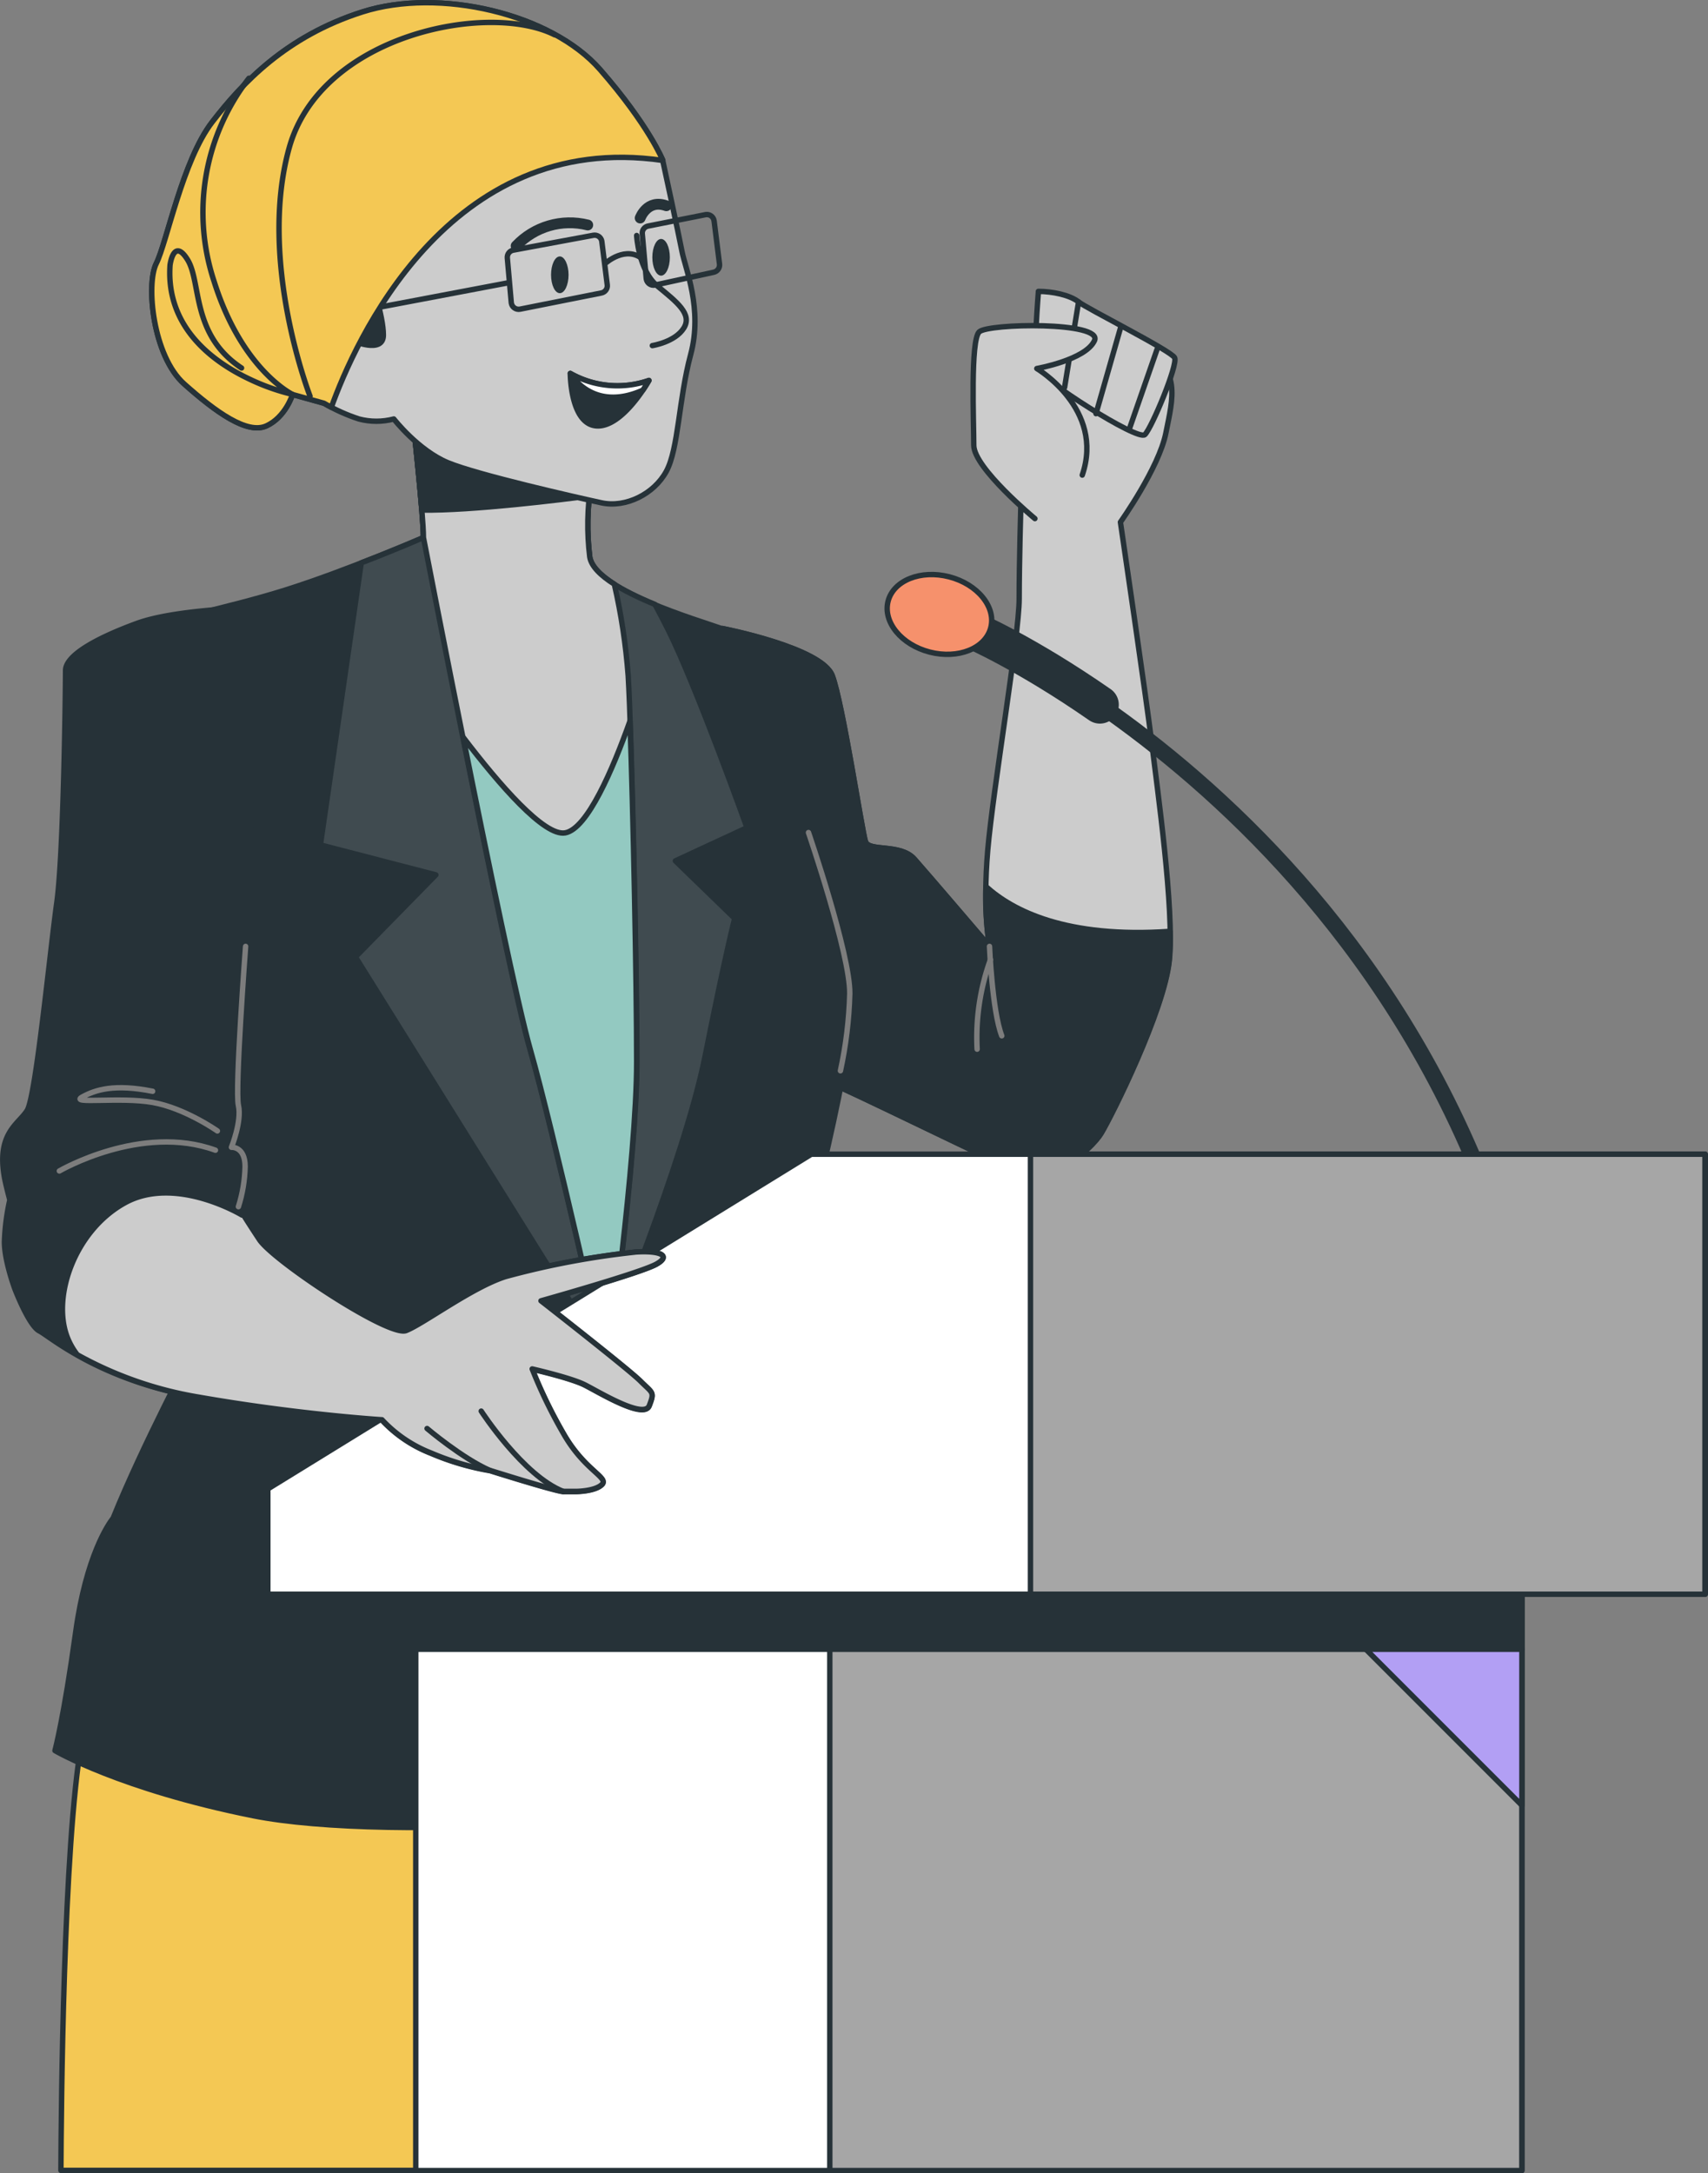
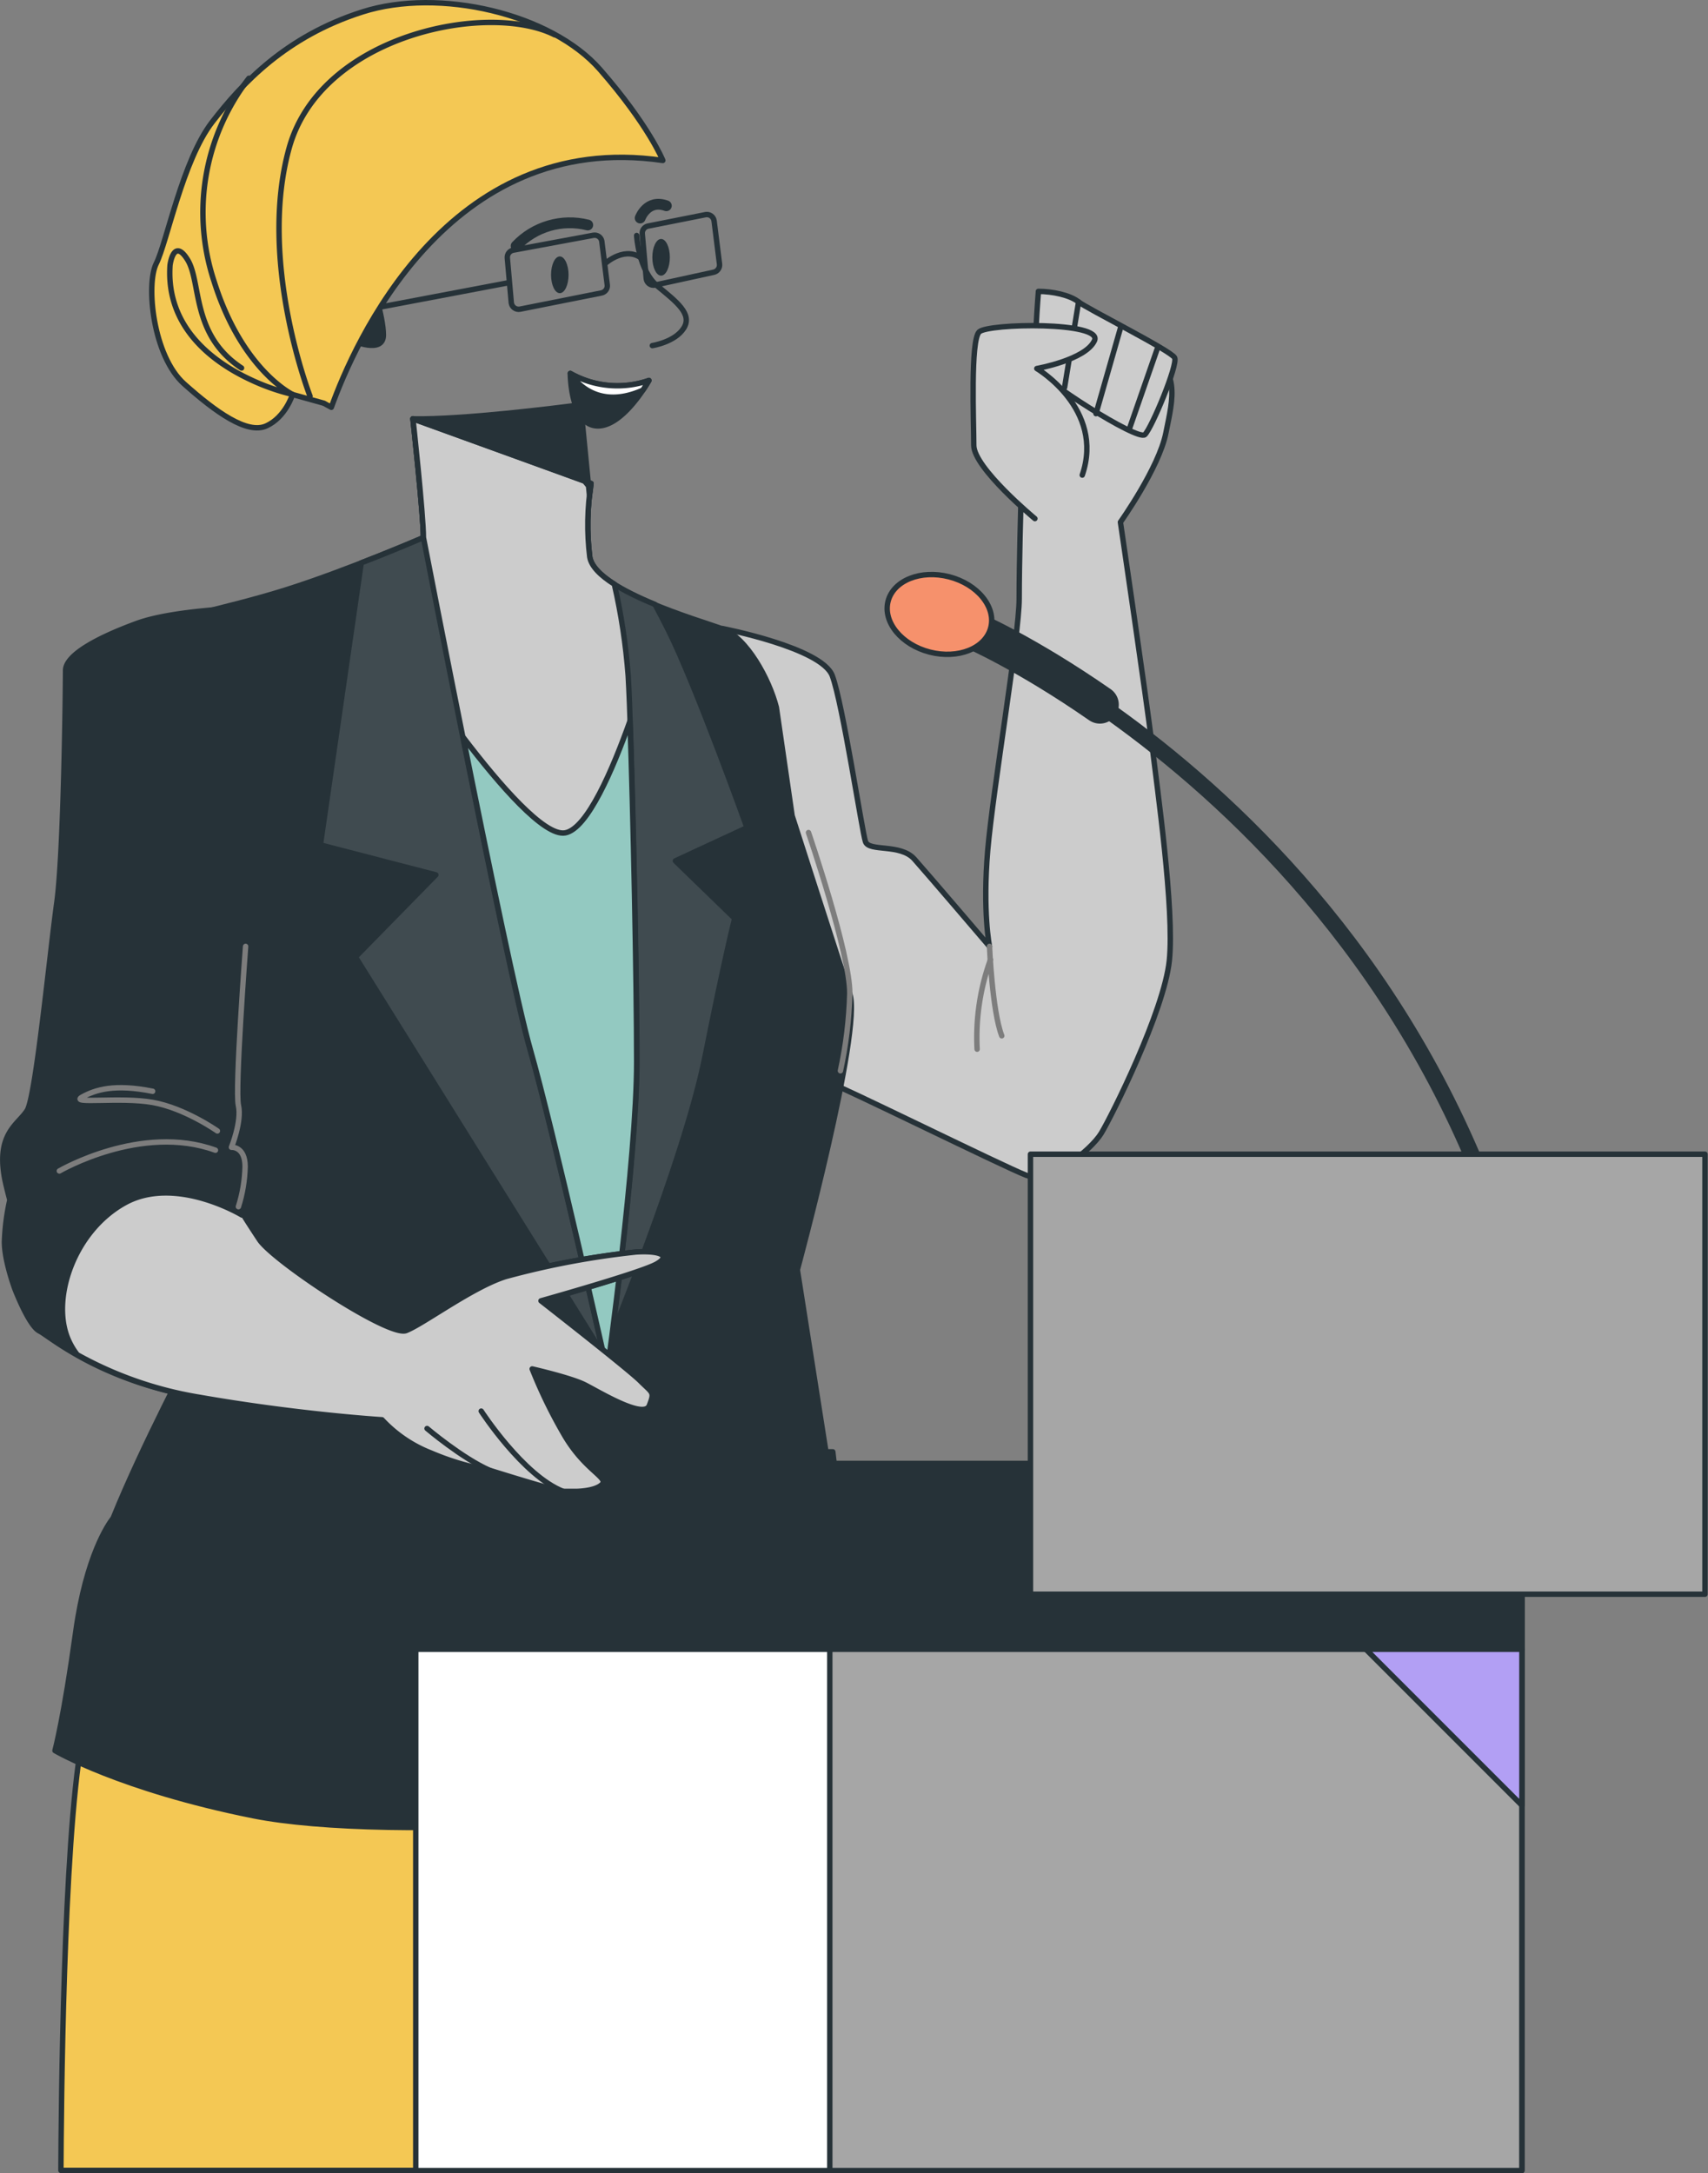
<svg xmlns="http://www.w3.org/2000/svg" width="316" height="402">
  <rect width="100%" height="100%" fill="#808080" stroke="none" />
  <defs>
    <style>.cls-6,.cls-7,.cls-8,.cls-1,.cls-2,.cls-3,.cls-4,.cls-5{stroke-linecap:round;stroke-linejoin:round}.cls-7,.cls-8,.cls-1,.cls-2,.cls-3,.cls-4,.cls-5{stroke:#263238}.cls-1{fill:#a6a6a6}.cls-2{fill:#ccc}.cls-6,.cls-8,.cls-3{fill:none}.cls-4{fill:#f4c854}.cls-9{stroke-width:0}.cls-9,.cls-5{fill:#263238}.cls-6{stroke:#7d7d7d}.cls-7{fill:#fff}.cls-8{stroke-width:2px}</style>
  </defs>
  <path class="cls-2" d="M133.63 116.26s18.41 3.55 20.35 8.73 5.49 28.75 6.14 30.69 6.46.32 9.05 3.23c2.59 2.91 13.9 16.16 13.9 16.16s-1.3-6.46-.33-17.77c.97-11.31 5.82-39.74 5.82-46.52s.32-17.77.32-17.77 3.24-28.11 3.87-31.34 10.43-.78 18.19 2.78c7.76 3.55 6.05 9.18 4.76 15.65s-8.41 16.48-8.41 16.48 4.85 32.95 5.82 41.04 4.2 30.69 3.23 40.06c-.98 9.37-10.66 28.76-12.6 31.95s-9.69 9.38-13.89 7.76-34.25-16.48-37.16-17.44-9.05-30.06-11.63-37.8-16.81-39.42-16.81-43.94 7.07-1.28 7.07-1.28l2.31-.64Z" />
-   <path class="cls-5" d="M182.4 163.98c-.13 3.71.09 7.42.67 11.08 0 0-11.31-13.23-13.9-16.16s-8.4-1.29-9.05-3.23-4.2-25.53-6.14-30.69-20.35-8.73-20.35-8.73l-2.31.64s-7.11-3.24-7.11 1.29 14.22 36.19 16.81 43.94c2.59 7.75 8.73 36.84 11.63 37.8s32.95 15.83 37.16 17.44 11.98-4.52 13.89-7.76 11.63-22.62 12.6-31.95c.17-1.79.22-3.58.17-5.37-19.17 1.33-29.13-3.81-34.07-8.31Z" />
  <path class="cls-6" d="M183.07 175.06s.5 11.98 2.27 16.54" />
  <path class="cls-6" d="M183.25 177.51a42.238 42.238 0 0 0-2.47 16.56" />
  <path class="cls-2" d="M192.12 53.9s-1 12.27-.33 14.21 18.74 13.57 20.03 12.28 6.14-12.92 5.5-14.22-16.16-9.05-17.78-10.33-4.85-1.94-7.43-1.94Z" />
  <path class="cls-3" d="m199.55 55.84-2.59 15.83M207.3 60.68l-4.53 15.84M214.09 64.56l-5.17 14.86" />
  <path class="cls-2" d="M191.47 95.93s-11.31-9.37-11.31-13.57-.64-19.38 1-20.97 22.97-1.94 21.33 1.62-10.67 5.16-10.67 5.16 12.6 7.44 8.41 19.71" />
  <path class="cls-4" d="m163.19 401.48-5.28-77.7-142.8-1.64c-3.42 19.42-3.79 68.43-3.84 79.33H163.2Z" />
  <path class="cls-5" d="M154.07 268.55h-1.26l-5.29-33.67s11.98-44.26 9.7-51.04-10.67-32.95-10.67-32.95l-2.91-20.03c-1.3-5.17-5.49-12.92-9.99-14.54s-23.6-7.11-24.57-13.25c-.55-4.53-.46-9.11.26-13.62L76.39 77.47s1.94 17.77 1.94 21.97c0 0-14.21 6.14-25.52 9.7s-24.21 5.84-27.44 7.78 2 28.75 2 40.38 8.35 92.42 8.35 92.42-9.38 17.69-14.78 31.08c-.87 1.1-4.99 6.99-6.94 21.13-2.19 15.87-3.83 21.89-3.83 21.89s12.04 7.11 36.66 12.04c24.62 4.93 90.88 1.64 113.84-10.98l-6.59-56.32Z" />
  <path class="cls-6" d="M149.58 154s7.71 22.5 7.64 29.8c-.13 4.8-.71 9.58-1.73 14.27" />
  <path d="m65.76 177 45.94 73.67s14.87-35.87 18.74-55.25 5.49-25.53 5.49-25.53l-10.98-10.65 13.25-6.14s-9.38-26.17-14.54-36.52c-.91-1.81-1.73-3.39-2.48-4.77-5.87-2.42-11.55-5.51-12.07-8.8-.55-4.51-.47-9.08.24-13.57L76.4 77.46s1.94 17.77 1.94 21.97c0 0-4.99 2.18-11.51 4.69l-7.55 52.17 21.36 5.54L65.77 177Z" style="fill:#404b50;stroke:#263238;stroke-linecap:round;stroke-linejoin:round" />
  <path class="cls-2" d="M112.35 253.58s5.49-39.09 5.49-57.19-1-61.07-1.62-71.4c-.43-5.7-1.28-11.35-2.56-16.93-2.5-1.58-4.27-3.29-4.55-5.05-.55-4.51-.47-9.08.24-13.57L76.4 77.46s1.94 17.77 1.94 21.97c0 0 15.52 80.13 19.71 94.67 4.19 14.54 14.3 59.48 14.3 59.48Z" />
-   <path class="cls-5" d="M109.07 91.74c.07-.56.13-1 .18-1.41l-1.14-1.39-31.72-11.45s1.1 10.08 1.65 16.86c9.34.14 26.31-1.99 31.03-2.61Z" />
+   <path class="cls-5" d="M109.07 91.74c.07-.56.13-1 .18-1.41l-1.14-1.39-31.72-11.45c9.34.14 26.31-1.99 31.03-2.61Z" />
  <path d="M117.79 196.39c0-14.85-.65-46.41-1.24-63-3.2 8.99-7.88 19.92-11.98 20.67-3.86.7-12.15-8.86-18.89-17.7 4.63 23.12 10.18 49.93 12.43 57.77 4.17 14.54 14.24 59.45 14.24 59.45s5.44-39.09 5.44-57.19Z" style="stroke:#263238;stroke-linecap:round;stroke-linejoin:round;fill:#93c9c1" />
-   <path class="cls-2" d="M122.63 29.67s-2.58-6.46-11.62-16.81C101.96 2.52 81.28-2.33 67.07 2.2c-14.21 4.52-22.31 13.25-27.8 20.36s-8.4 22.3-10.35 26.17-.64 17.12 5.17 22.3c5.81 5.17 11.63 9.37 15.19 7.75s4.84-5.81 4.84-5.81l5.82 1.62c2.04 1.2 4.21 2.17 6.46 2.91 2.12.56 4.34.56 6.46 0 0 0 4.52 5.81 9.99 8.08 5.46 2.27 23.97 6.46 28.44 7.43 4.47.97 9.7-1.62 11.98-5.81s2.27-13.25 4.52-21.65-1-15.84-1.62-19.07-3.56-16.8-3.56-16.8Z" />
  <path class="cls-5" d="M65.12 62.98s5.81 2.59 5.81-1-2.26-9.99-2.26-9.99l-3.56 10.98Z" />
  <path class="cls-3" d="M105.84 8.66c-5.17 0-21.65-.32-36.52 24.23s-9.37 41.69-9.37 41.69-12.28-42.66-.33-57.2M117.79 43.56s.32 6.46 3.87 9.38 6.47 5.16 4.85 7.75-5.82 3.24-5.82 3.24" />
  <path class="cls-5" d="M120.06 70.38a17.737 17.737 0 0 1-14.55-1.3s0 9.38 4.85 9.7c4.85.32 9.7-8.4 9.7-8.4Z" />
  <path class="cls-7" d="M118.93 72.17c.71-1.05 1.13-1.8 1.13-1.8a17.737 17.737 0 0 1-14.55-1.3s4.06 7.3 13.42 3.1Z" />
  <path class="cls-9" d="M105.19 50.83c0 1.88-.72 3.4-1.62 3.4s-1.62-1.52-1.62-3.4.73-3.4 1.62-3.4 1.62 1.57 1.62 3.4ZM123.93 47.6c0 1.87-.73 3.39-1.62 3.39s-1.62-1.52-1.62-3.39.73-3.4 1.62-3.4 1.62 1.52 1.62 3.4Z" />
  <path class="cls-8" d="M108.74 41.62c-4.79-1.2-9.86.28-13.25 3.87M118.44 40.33s1.29-3.55 4.84-2.27" />
  <path class="cls-3" d="m111.35 44.71 1 7.99c.09.7-.38 1.35-1.08 1.49l-15.06 3c-.74.14-1.46-.35-1.6-1.09 0-.04-.01-.09-.02-.13l-.73-8.25c-.06-.7.42-1.33 1.11-1.45l14.82-2.75c.73-.12 1.42.36 1.55 1.09 0 .03 0 .06.01.1ZM132.12 40.87l1 7.99c.08.7-.39 1.35-1.08 1.5l-10.86 2.37c-.74.15-1.45-.33-1.6-1.07 0-.05-.02-.1-.02-.15l-.73-8.25c-.07-.7.41-1.33 1.1-1.45l10.63-2.11c.74-.12 1.44.39 1.55 1.13v.04ZM111.98 48.73s3.87-3.55 7.1-.65M94.2 52.28l-23.91 4.53" />
  <path class="cls-4" d="M122.63 29.67s-2.58-6.46-11.62-16.81C101.96 2.52 81.28-2.33 67.07 2.2c-14.21 4.52-22.31 13.25-27.8 20.36s-8.4 22.3-10.35 26.17-.64 17.12 5.17 22.3c5.81 5.17 11.63 9.37 15.19 7.75s4.84-5.81 4.84-5.81l5.82 1.62s.53.31 1.36.75c4.17-11.63 21.52-51.47 61.33-45.66Z" />
  <path class="cls-3" d="M57.36 73.28s-9.7-24.88-3.87-45.88C59.31 6.4 90.33.26 102.6 6.43M46.05 14.48a40.452 40.452 0 0 0-6.46 37.51c5.17 16.49 14.54 20.97 14.54 20.97-2.75-.66-5.43-1.61-7.99-2.84-6.83-3.23-15.47-9.62-14.68-21.08 0 0 .65-5.17 3.24-1s.65 13.9 9.99 20.03" />
  <path d="M203.48 130.35c21.49 14.92 52.61 42.78 70.55 87.46" style="stroke-width:3px;fill:none;stroke:#263238;stroke-linecap:round;stroke-linejoin:round" />
  <path d="M180.02 116.61s9.79 4.24 23.47 13.74" style="stroke-width:7px;fill:none;stroke:#263238;stroke-linecap:round;stroke-linejoin:round" />
  <ellipse cx="173.81" cy="113.65" rx="7.19" ry="9.81" transform="rotate(-75.55 173.813 113.656)" style="fill:#f6916c;stroke-width:1px;stroke:#263238;stroke-linecap:round;stroke-linejoin:round" />
  <path class="cls-7" d="M76.92 270.73h204.65V401.5H76.92z" />
  <path class="cls-1" d="M153.52 270.73h128.04V401.5H153.52z" />
  <path class="cls-5" d="M76.92 270.73h204.65v34.35H76.92z" />
-   <path class="cls-7" d="M315.5 294.89V213.5H150.11L49.55 275.42v19.47H315.5z" />
  <path class="cls-1" d="M190.65 213.5h124.79v81.39H190.65z" />
  <path class="cls-5" d="M47.03 112.39s-14.57.32-21.66 2.91-13.24 5.81-13.24 8.72-.33 33.61-1.62 42.94-3.87 35.87-5.49 38.45-5.66 4.16-4.2 12.35c.24 1.36 1 4.2 1 4.2a41.43 41.43 0 0 0-1 7.76c0 3.55 1.94 8.72 1.94 8.72s2.59 6.79 4.52 7.76 10.98 9.05 29.41 12.28 33.95 4.19 33.95 4.19c2.52 2.7 5.61 4.8 9.05 6.14 3.52 1.51 7.21 2.6 10.98 3.24 0 0 12.28 3.87 13.57 3.87h2.27s3.55 0 4.84-1.29c1.3-1.29-3.24-2.59-7.11-9.38a90.61 90.61 0 0 1-5.81-11.98s7.1 1.62 9.69 2.91 10.98 6.46 11.98 3.87.64-2.26-1.62-4.52-18.42-14.86-18.42-14.86 18.42-5.17 21.33-6.79.65-2.58-3.87-2.26c-8.08.87-16.08 2.38-23.92 4.52-6.14 1.94-15.19 8.73-18.41 9.99s-24.57-12.92-27.14-16.81c-2.58-3.88-3.88-6.13-3.88-6.13s2.27-2.92 2.59-5.17-3.87-5.82-3.87-5.82 1.94-2.91 1.94-4.84c.05-1.01-.17-2.01-.65-2.91l1.29-29.39 1.29-10.66" />
  <path class="cls-6" d="M10.98 216.6s15.15-8.84 28.88-3.84M40.22 209.2s-5.99-4.22-11.98-5.28-15.5.36-13.03-1 5.99-2.47 13.03-1.06M45.44 175.06s-2 26.5-1.33 29.41-1.29 7.75-1.29 7.75 2.53-.2 2.53 3.56c-.06 2.52-.47 5.02-1.24 7.43" />
  <path class="cls-2" d="M117.47 231.61c-8.08.87-16.08 2.38-23.92 4.52-6.14 1.94-15.19 8.73-18.41 9.99S50.57 233.2 48 229.31c-1.32-2-2.3-3.51-2.94-4.56h-.3s-12.28-7.43-21.65-2.26S9.54 240 12.48 247.43c.45 1.13 1.06 2.2 1.81 3.16a69.621 69.621 0 0 0 22.43 7.84c18.41 3.23 33.95 4.19 33.95 4.19 2.52 2.7 5.61 4.8 9.05 6.14 3.52 1.51 7.21 2.6 10.98 3.24 0 0 12.28 3.87 13.57 3.87h2.27s3.55 0 4.84-1.29c1.3-1.29-3.24-2.59-7.11-9.38a90.61 90.61 0 0 1-5.81-11.98s7.1 1.62 9.69 2.91 10.98 6.46 11.98 3.87.64-2.26-1.62-4.52-18.42-14.86-18.42-14.86 18.42-5.17 21.33-6.79.57-2.55-3.95-2.23Z" />
  <path class="cls-7" d="M79.01 264.24s6.46 5.49 11.63 7.76" />
  <path class="cls-3" d="M89.03 261.02s7.76 11.98 15.19 14.86" />
  <path style="fill:#b29ff4;stroke:#263238;stroke-linecap:round;stroke-linejoin:round" d="m252.7 305.08 28.87 28.87v-28.87H252.7z" />
</svg>